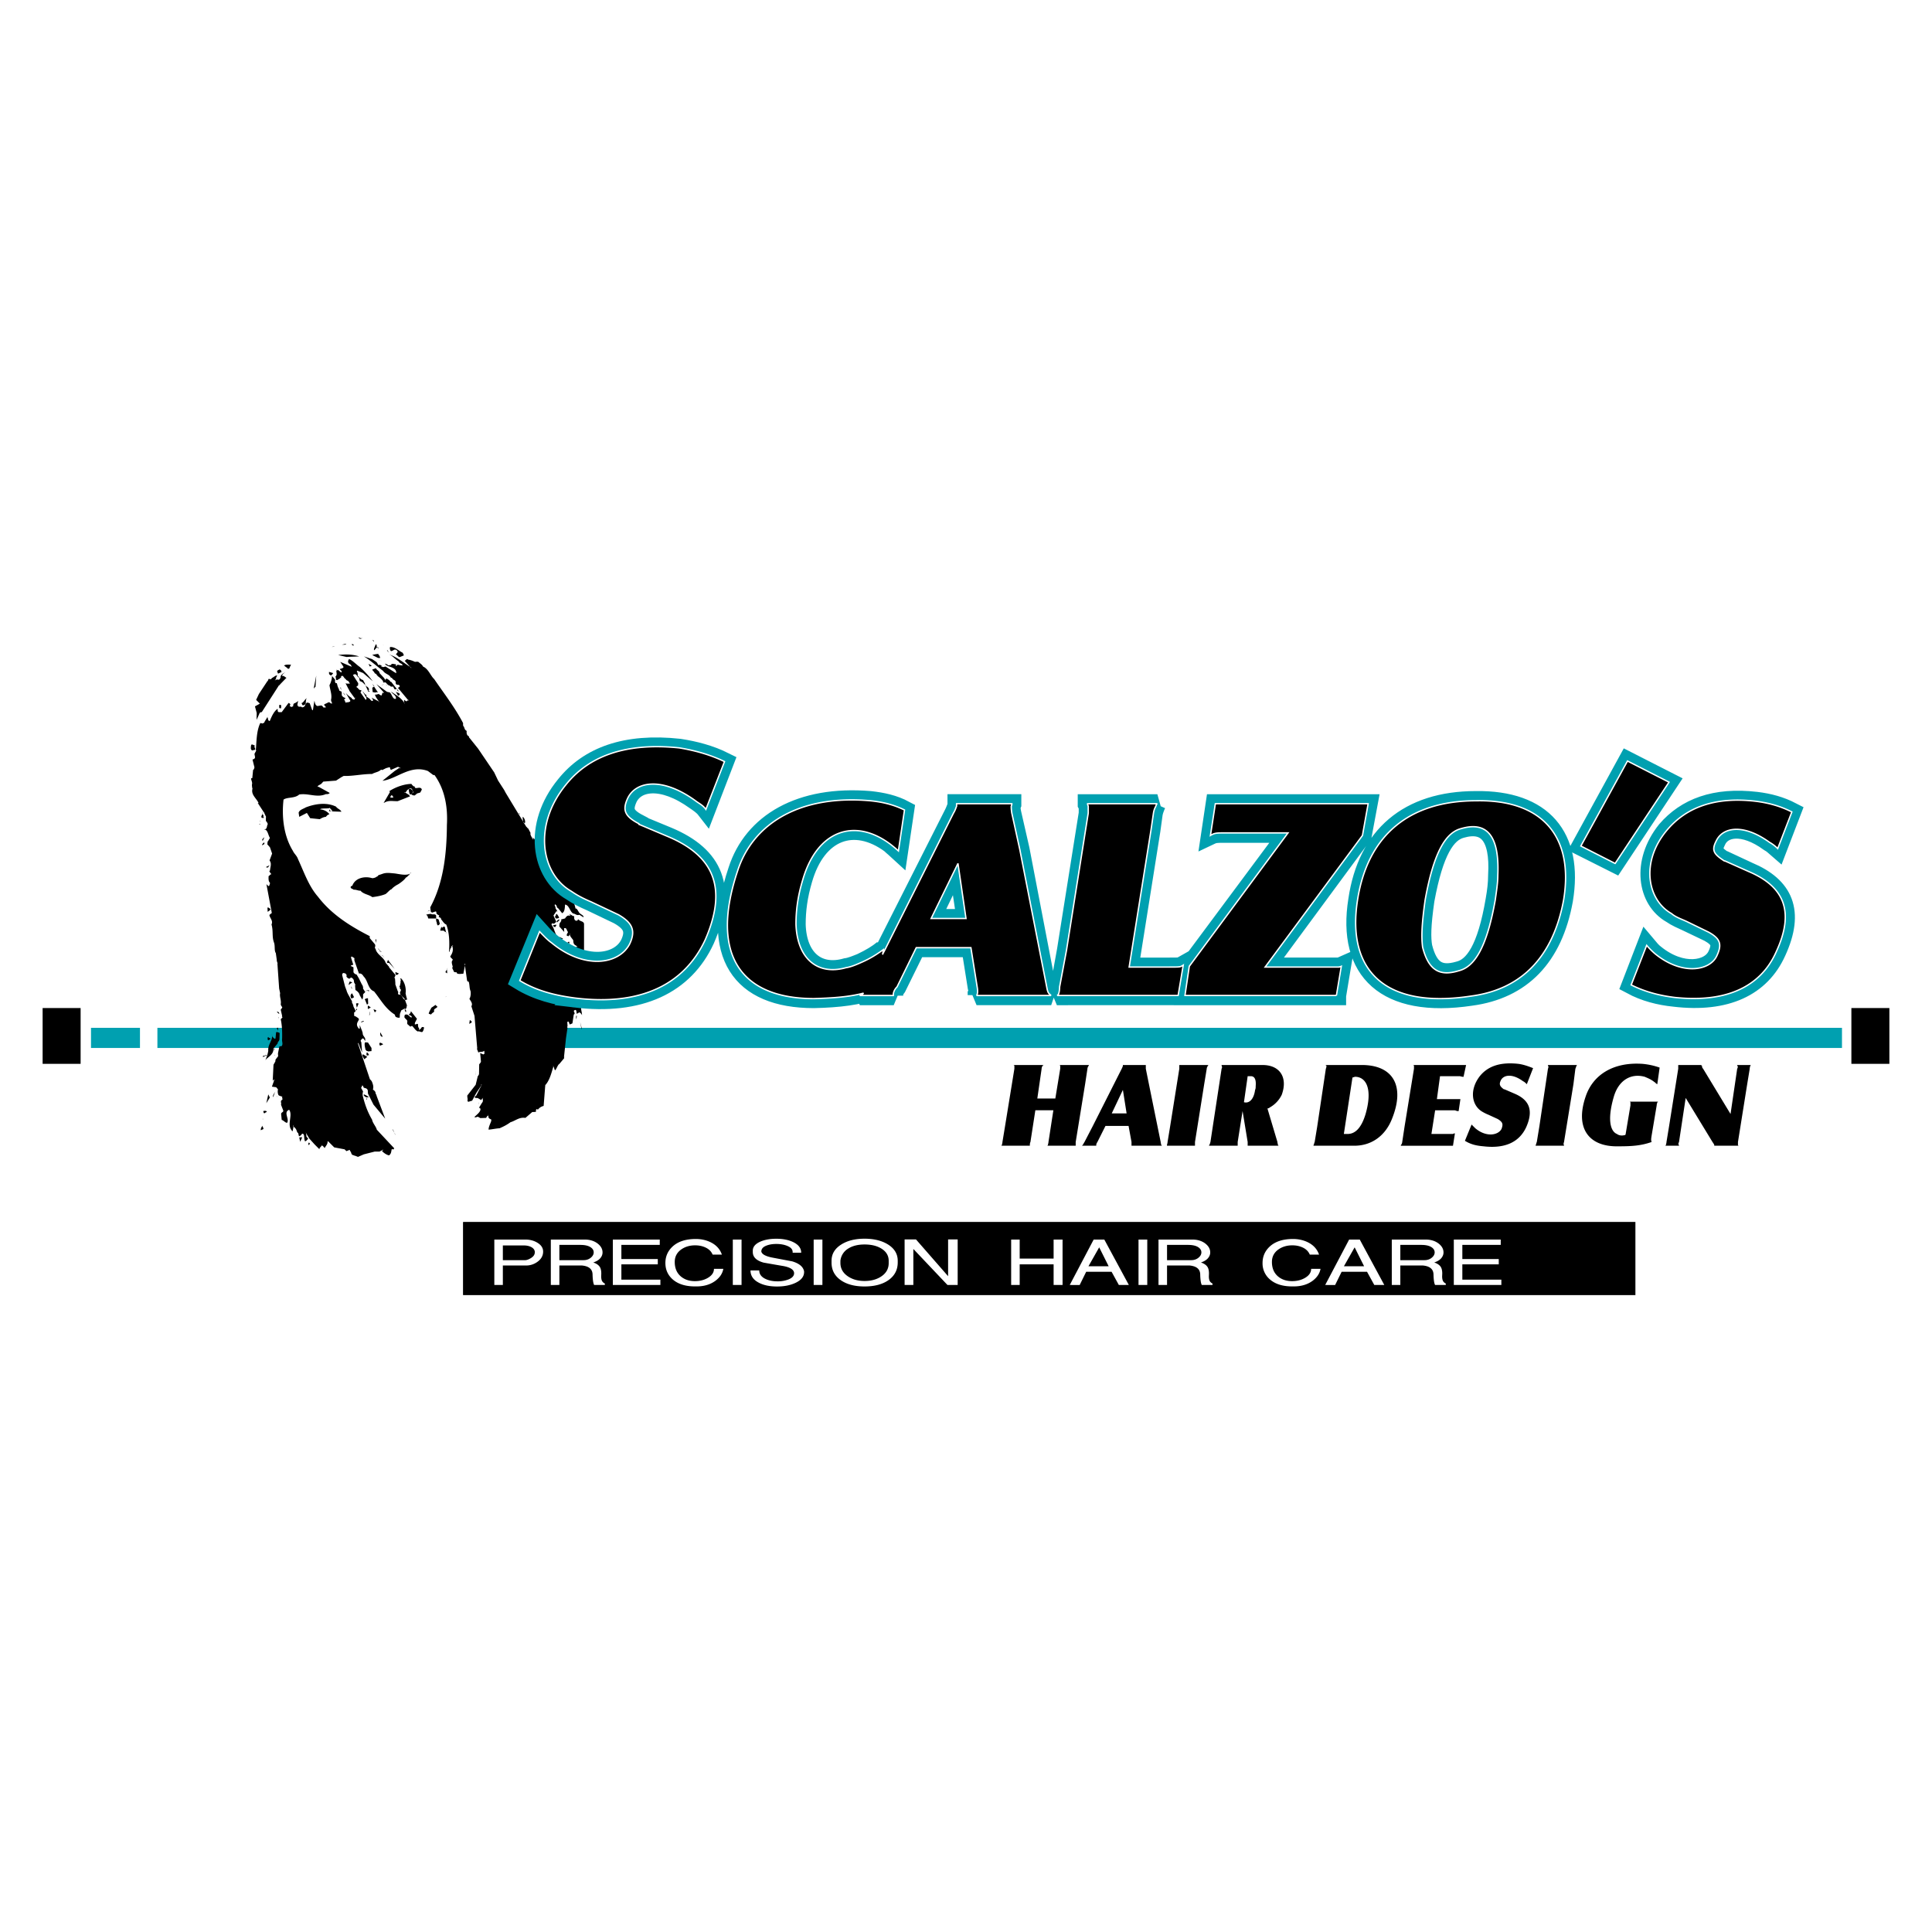
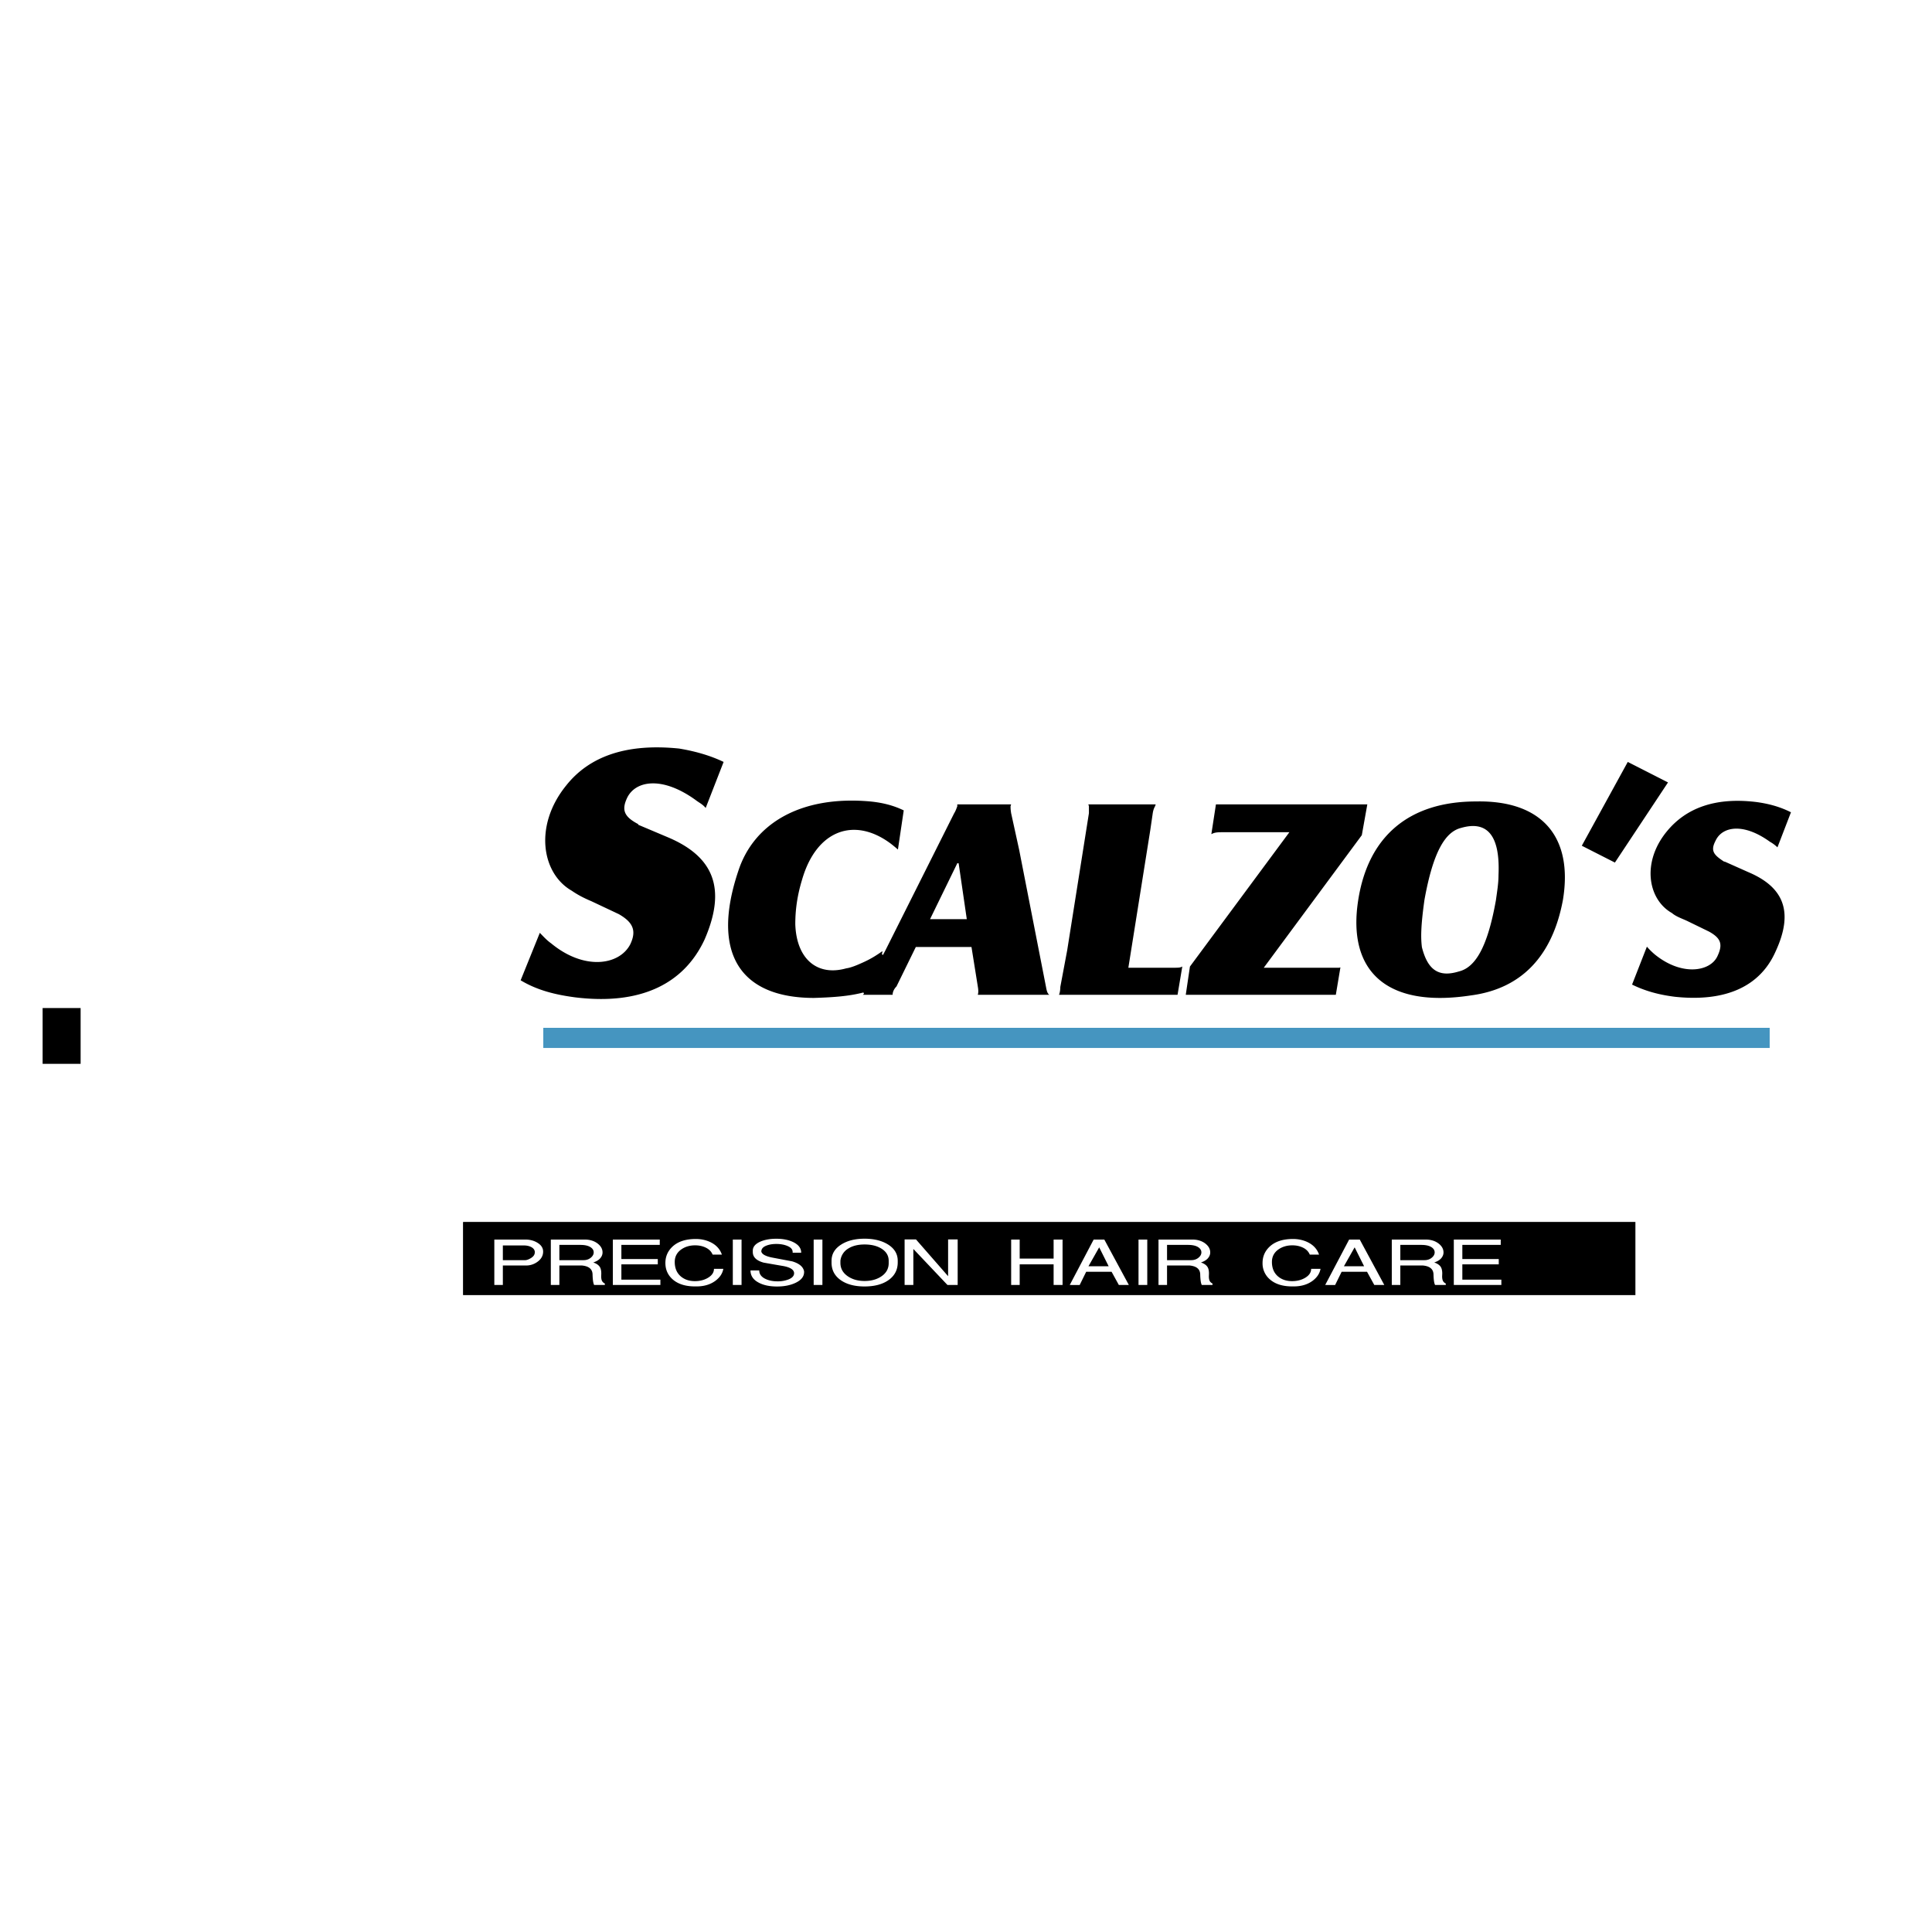
<svg xmlns="http://www.w3.org/2000/svg" width="2500" height="2500" viewBox="0 0 192.756 192.756">
  <g fill-rule="evenodd" clip-rule="evenodd">
-     <path fill="#fff" d="M0 0h192.756v192.756H0V0z" />
-     <path fill="#00a0b0" d="M15.704 102.544h16.494v2.013H15.704v-2.013zM9.079 102.544h4.886v2.013H9.079v-2.013z" />
+     <path fill="#fff" d="M0 0h192.756v192.756V0z" />
    <path d="M4.252 106.14h3.791v-5.57H4.252v5.57z" />
    <path fill="#4595c0" d="M54.204 102.544h122.358v2.013H54.204v-2.013z" />
-     <path fill="#00a0b0" d="M54.204 102.544h129.571v2.013H54.204v-2.013z" />
-     <path d="M35.013 88.434c.02 0 .078-.059.137-.059.293-.821 1.29-.977 1.974-.762.078.02.391-.059.43-.137a.268.268 0 0 0 .195-.156l.352-.117c.45-.176.782-.098 1.291-.059.43.059 1.036.215 1.446.059.078-.039.274-.196.117-.118l-.02.02.02.039s-.039.02-.117.02c.039.039 0 .097 0 .137-.098 0-.215.234-.352.254-.098.215-.586.566-.782.684-.137.058-.528.312-.625.469-.195.059-.41.352-.606.489-.411.176-.899.254-1.329.312-.313-.254-.899-.293-1.173-.645-.215.02-.43-.118-.684-.098-.098-.098-.391-.117-.274-.332zm.957-24.702l.254-.079a.496.496 0 0 1-.45-.078c.001.02.059.157.196.157zm1.349.274c-.02-.059-.059-.156-.137-.156 0 .039.078.156.137.156zm-2.893.312c.039-.02.078-.039.137-.098l-.449.098h.312zm.822.078h.078c-.059-.059-.136-.176-.234-.117-.001.02.077.137.156.117zm3.087 0c-.039 0-.078-.02-.117-.059 0 .02.058.059.117.059zm-5.218.157l.293-.059c-.078 0-.176 0-.293.059zm4.241.313l.234-.274.195.098c-.02-.098-.098-.098-.195-.137-.02-.059 0-.137-.02-.215 0-.02-.039-.039-.098-.039-.039.176-.195.391-.156.567h.04zm1.485.293l-.195-.293c-.118 0 .137.195.195.293zm1.055.391l.391-.157c0-.078-.118-.312-.195-.312-.372-.195-.685-.547-1.173-.528-.059.098 0 .372.098.411.098 0 .254-.117.352-.156.195 0 .235.059.333.273 0 .059.078-.02-.02-.02-.059.02-.098.176-.196.196l.313.293h.097zm-5.061-.02l.997-.039c-.665-.215-1.368-.234-2.091-.137l.84.196.254-.02zm2.892.117h.215c-.039-.059-.079-.293-.157-.293-.078-.02.039-.039-.059-.117-.156.02-.469.058-.586.117l.587.293zm.411.313a4.306 4.306 0 0 0-.411-.098l.411.098zm-1.056.489c0-.04-.254-.196-.313-.215l.118.254.195-.039zm-8.247.273c.059-.059.117-.313.215-.411-.176.02-.586-.059-.724.117.079-.02.157.118.254.157.039.039.117.039.079.117l.176.02zm4.827.098c.04 0-.117 0-.059.02 0-.176-.078.039.059-.02zm-5.921.391l.489-.235c-.079 0-.137.117-.157.02 0-.097-.039.02-.02-.097-.02-.02-.137-.098-.156-.118-.098.078-.176.059-.254.195l.098.235zm5.296.176c.04-.039.195-.176.195-.234l-.41-.118c0 .039 0 .176.02.235l.176.137.019-.02zm.958.781c0-.098.02-.196.02-.293l-.02.293zm4.143.196l.195-.156c-.02 0-.274.215-.313.195l.118-.039zm.547 0c-.039-.02-.098 0-.157-.04-.175-.097.333.118.157.04zm.684.41l.195-.02c0-.117-.059-.098-.117-.195l-.43-.547c-.078.02.02.02-.078 0-.02-.117-.254-.254-.411-.332 0 .059-.02.078-.059.137-.098.059 0 .118-.02 0 0-.02-.117-.078-.097-.137l-.489-.527c.02-.215-.332-.313-.352-.489l-.37.136c0 .098.195.215.234.352.059.098.176.02.195.195.059-.039.098.137.156.137.176.137.411.312.508.527-.078.157.176.039.234.078.137.118.254.313.469.333.039.176.254 0 .352.137.039.04 0-.078-.059-.02l.139.235zm-5.296.02c.02-.02-.098-.02-.059 0 0-.04.02-.156-.02-.215-.078 0 0 .176.039.235l.04-.02zm-2.776-.098l.195-.215c.039-.039-.058 0-.02.078l.078-1.153-.253 1.29zm8.482.313c-.117 0 .02-.156-.117-.195-.196-.001.234.234.117.195zm-2.872 0c-.02 0-.079-.078-.137-.098-.039-.059 0-.098.059-.098 0-.059-.098-.254-.195-.293-.039 0-.156-.137-.156-.098l.273.586h.156v.001zm.625.039l.176.039-.586-.879.195.215c.059.137-.117.098-.176.215l.039.41s.371.098.352 0zm2.345.273v-.078c-.039-.117-.273-.137-.391-.234l.235.41.156-.098zm-5.394.117c-.039-.059-.059-.059-.098-.195-.039 0-.098-.098-.176-.137l.274.332zm-4.241.938l.254-.117c.02-.157 0-.489.118-.625a1.849 1.849 0 0 0-.273.293c-.02.039-.176.234-.274.215.058.039.058.215.175.234zm-.45.118c0-.098.059-.195.078-.313-.039.059 0 .137-.078.195v.118zm-1.758.176c.02-.078 0-.176.02-.274a.116.116 0 0 0-.215 0c.039.059 0 .176.039.254l.156.02zm-2.443 1.153l.157-.332.156-.352c.059-.078.078-.059.215-.098l1.681-2.619c0-.059.117-.039.137-.137l.645-.665c-.059 0-.254-.176-.293-.176-.059-.02-.078.059-.137-.039 0-.117.254-.313.352-.372-.195.118-.567.313-.508.567-.078.137-.059.156-.176.215-.02 0-.098 0-.137-.02-.059 0-.156.02-.195.059-.117.02 0 .098-.039.02l.098-.195c.02-.039-.039-.098 0-.078 0-.02.137-.215.078-.215-.176.02-.333.195-.489.254-.02 0-.078.156-.137.117-.039.039-.137-.059-.215 0-.02.039-.039.176-.118.215l-.84 1.271-.274.586.352.352c.078.118 0-.02-.078.079l-.391.215.176.664-.02.684zm-.156 2.989c.059-.059 0-.234-.059-.273 0-.039 0-.059.059-.137-.02-.02-.293-.156-.332-.117-.079.039-.079.293-.079.411.02.039.04.117.118.176l.293-.06zm15.497 4.457c.059-.02.137-.02.196-.098.019-.02.039-.137.078-.195 0-.059-.195-.254-.273-.293-.098.078-.098 0-.156.098-.001.038.057.488.155.488zm-1.856.312h.156c0-.059-.039-.195-.156-.234-.078 0-.176.215-.098.234h.098zm-.743.508c.45-.274.86-.137 1.349-.156l1.25-.489c-.098 0-.059-.098-.137-.137l-.43-.273v.078l.195-.156c.02-.137.234-.234.371-.313.196.02.176.156.293.333.059.137-.195.176-.156.332.097 0 .215.098.332.039.078-.078.117-.078.195-.176l.333-.098.156-.293c-.059-.254-.352-.176-.489-.157-.098 0-.156.02-.215-.059.02-.195 0-.02-.137-.137a.732.732 0 0 1-.195-.215c-.684 0-1.603.313-2.208.724.02.039.039.039.059.098l-.625 1.075.059-.02zm-5.335.86c.079 0-.137-.059-.059-.156-.039-.098-.078.059-.117.137l.176.019zm18.859.332c0-.098-.02-.117-.117-.195l.117.195zm-25.484.293l-.098-.039c-.02-.058.02-.097 0-.195-.02-.059-.117-.078-.078-.176-.02-.078.02-.039 0-.137.098.137-.156.312-.117.527.078.079.214.06.293.02zm4.573.059l.958.098c.157-.098.372-.215.606-.234.117-.137.176-.215.352-.254-.039-.078-.352-.449-.918-.488.039-.156.84-.039.977-.156.02 0-.098-.02-.059-.02l.293.312c0 .098-.039 0-.157.059l1.056.039c-.059-.215-.391-.293-.528-.508-.958-.469-2.13-.274-3.029.078-.254.157-.625.235-.704.528l.059.411.763-.391.331.526zm-4.964.332c0-.02-.078-.02-.078-.059 0 .001.078.001.078.059zm26.363.138l.039-.02c.039-.176-.078-.509-.234-.586-.02.137.039.469.078.606h.117zm-26.519.175c.02-.039.078.02.137-.039-.02-.097-.137.059-.137.039zm.39 1.602l.156-.332c-.098.039-.234.215-.215.293.02.001.04.02.059.039zm28.006.45l-.098-.527c-.079.078-.04.469.098.547v-.02zm-27.849-.117v-.156c-.078 0-.293.254-.215.273l.215-.117zm.41 2.306c.02 0-.098.039-.059.039.02-.02.195-.274.234-.313 0 .078-.313.196-.41.254-.019.059.177.078.235.02zm29.236.821c.137-.137.176-.43.41-.469l.215.234c-.039-.059 0-.157-.098-.215-.039 0-.118-.059-.176-.02-.078 0-.02-.157-.078-.196-.098-.137-.02-.234-.118-.333-.039.02-.215.039-.215.118-.02.02.117.02.059 0-.039-.02-.176-.118-.156-.196l-.313-.02c-.137-.176-.391-.059-.527-.234l.664.86c.02.02 0 .039 0 .136.02.098.117.254.215.333h.118v.002zm.743.371c.039-.039.059-.176.137-.234-.039.039-.078.195-.176.215 0 .097 0 .038.039.019zm.626.918l.117-.254-.097-.293c0-.02.156-.02.176-.059.117-.059-.039.059.02.137.078.02.137.039.195.039l-.234-.333c-.059.02-.156-.078-.234-.039l-.293-.117-.098.391c.215.079.312.118.45.391-.002.02-.002.099-.002.137zm.293.763c.059 0 .234-.137.254-.215-.02-.098-.234-.117-.352-.176-.02 0-.079 0-.137.02.098.039.117.332.235.371zm-.235.547c-.058-.039-.097-.078-.195-.157l.195.157zm-14.814.997c.039-.02.234-.039.254-.137l-.254.137zm-15.927.039c.04-.02.254-.176.293-.234.039 0-.313-.333-.313-.137l.02.371zm28.787.664s.215 0 .273-.059c.059-.02-.156-.333-.215-.391 0-.039-.156.117-.059.098-.039.039-.098.175-.137.117.04 0 .02.235.138.235zm.117.371c.04-.058.195-.176.215-.254-.118-.059-.333.156-.274.254h.059zm-11.472.157c-.039-.059-.195-.118-.254-.157l.254.157zm-.43.156c.039 0 .137-.078.176-.156l-.117-.411c-.02-.059-.196-.079-.254-.117v-.293c-.098-.195-.293-.078-.469-.137-.02-.059-.391 0-.528.059.02.02.059.059.117.078l.098.293h.782c0 .137-.02.234.058.391 0 .078.059.332.137.293zm11.726.117c0-.078.117-.098.059-.176-.078 0-.293.02-.332.098 0 0 .214.235.273.078zm-10.983.645l.059-.02-.137-.605c-.078 0-.136-.02-.176.039-.137.098-.078.098-.137-.039-.059.059-.117.254-.137.391h.332c.039 0 .02.02.059.059.059.039.274.117.215.176h-.078v-.001zm11.726.567l-.372-.176.137.312.235-.136zm-18.644.489v-.43c-.176-.001.019.293 0 .43zm19.25 0c.02-.059.039-.117 0-.176-.039-.02-.156.039-.156.098l.156.078zm-.372.332c0-.039-.02-.078-.058-.117l.058.117zm-18.527.43l-.117-.274c-.098.117.254.274.312.372l-.195-.098zm19.153.312l.195-.117-.273-.508-.039.606.117.019zm.293.215c0-.039-.118-.078-.079-.136-.02.039-.059-.098-.137-.079-.019.02.197.333.216.215zm-19.094 0c0-.136-.273-.097-.332-.254.117.157.371.195.43.372l-.098-.118zm19.269.137c-.02-.039.176-.079.098-.137l-.098.137zm.451.957l.137-.137.176-.215v-4.006c-.059-.293-.45-.215-.567-.469.04.059-.156.098-.098.195 0 .02 0-.117-.02-.059-.02.02 0 .039-.059.039-.117-.039-.176-.02-.215-.176-.059-.059.02-.215-.059-.293-.02-.059-.137.039-.156-.059l-.293-.156c.02.098.098.059.117.156 0 .039-.02-.039-.078 0-.059.02-.039.02-.117 0-.176.02-.274.176-.352.293l-.391.098c-.02.059.039 0 .02.098 0 .059-.098.195-.156.273-.04.098-.04.235-.04.333l.489.547-.02-.333c0-.059.02-.039.098-.059.176.02.156.215.293.391 0 .078-.137.195-.117.332 0 .098.098.039.176.098.039-.059.117-.176.195-.234h-.078c.02.254.176.371.352.625 0 .137.02.352.137.449l.234.156c.02.117.137-.02.02.039-.059.02-.273.176-.372.137 0 .079.02.156.079.234.254.176.41.352.45.743l-.176.312.234.371c0 .039-.02-.059-.058 0 .058-.035.254.357.215.277zm-18.586.138l-.547-.587c-.078 0-.117 0-.215-.02-.02-.039.098-.215.098-.293l.664.9zm5.062.332l.234-.41c-.137.098-.02.371-.059.527l-.175-.117zm13.132 0l.234-.059c-.02-.059-.215-.098-.273-.157l.078-.254a.708.708 0 0 0 .078-.352 1.353 1.353 0 0 1-.235-.117c-.039-.098-.039-.078-.039-.176-.157-.078-.43-.117-.508-.234l.352.684c-.039.235.176.372.274.606-.02.001.02.196.039.059zm-17.94.274l.176-.137c-.078-.039-.235-.098-.352-.156 0 .059 0 .176.039.273l.137.02zm18.371.136c.02 0-.098-.059-.059-.059 0-.117-.156 0-.234-.059-.02.06.234.177.293.118zm-23.179.86c.059-.059.176-.176.332-.215a.394.394 0 0 0-.273-.117c0 .058-.137.332-.059.332zm1.798.352l-.45-1.056.45 1.056zm-1.485 0l-.117-.235.059.235c.077.039.019.02.058 0zm1.7.215l-.059-.039-.293.059c.039.039.098-.02.156 0 .04-.039.196.117.196-.02zm20.97.195a1.075 1.075 0 0 0-.215-.215c-.137 0-.059.332-.02.352l.235-.137zm-13.348.45c.02-.039.078-.039.156-.078l-.156.078zm-9.127.019l-.195-.391a.31.31 0 0 0-.156.273c0 .059.039.176.098.254l.253-.136zm5.297.234l-.098-.352-.059-.273c.078-.508-.098-1.173-.469-1.505-.117.098 0 .078 0 .215-.059.039-.02.176-.039.273-.059.176-.02.293-.156.352.176-.039.02.216.176.255.059.137-.02.176-.078.332 0 .039.039.176.059.215.039.039.079.098.137.137l.156.273c.039.02.098.078.176.117l.195-.039zm-3.89.411l-.02-.547s-.43.039-.273.195l.176.45.117-.098zm3.929.235l-.137-.431.137.45v-.019zm-5.042.137l.156-.372c-.02-.058-.215-.058-.254 0l.078.392.02-.02zm1.133.136l.234-.117c0-.039-.234-.195-.273-.195-.02.059-.039.293.02.352l.019-.04zm-1.133.098c0-.137 0-.02-.02-.137l-.117.234.137-.097zm1.856.215s.039-.078.059-.156c0-.039-.234-.078-.273-.117l.117.293.097-.02zm-9.596.176c.02 0-.039 0-.039-.098-.02-.039-.156-.137-.215-.098 0 0 .196.254.254.196zm14.951.019c.039 0 .097.078.195.039a.72.72 0 0 1 .215-.195c.059 0 .098-.156.059-.195 0-.117.118-.176.215-.234 0 0 .098-.078.137-.117-.02-.02-.176-.156-.195-.195-.157.098-.274.195-.411.273l-.215.41c.039-.001-.137.214 0 .214zm-5.941.117v-.332c-.059.039 0 .215-.059.332h.059zm20.598.45c0-.039.098-.332.04-.391-.079 0-.04.313-.04.391zm-29.666-.02c0-.059-.02-.137-.02-.215-.078.02.039.098.02.215zm8.208.294c.059 0 .215-.06.273-.099 0-.135-.41.138-.273.099zm11.003.039l.039-.079c0-.059-.156-.156-.195-.194l-.059.391.215-.118zm11.022.606l-.176-.685.137.704.039-.019zm-30.448-.079c.039-.02.098.02.137-.059v.332l-.137-.273zm14.54.391c.078-.078.156-.293.156-.449-.098-.059-.195-.039-.234 0-.098.156-.137.195-.273.254-.039 0 .078-.117 0-.195-.098-.078-.078-.234-.098-.391-.078-.078-.293.117-.312 0 0-.059.02-.176.059-.216l.156-.312-.606-.762c0 .078-.059.273-.195.312 0 .137.215.098.254.215.079.098.059.078-.059.098l-.254-.215c-.059-.059-.273-.137-.371 0 0 .059-.02.098-.02.195.02.078.176.215.234.274.059.077.02.02.059.136a.627.627 0 0 0 0 .274l.293.254c.059 0 .098-.078.196-.059.156.137.312.449.566.547.097-.077.312.099.449.04zm-3.967.45a3.387 3.387 0 0 1-.215-.392c-.059.039-.02.234 0 .312.058.06.058.079.156.118l.059-.038zM27 103.658c0-.059-.215-.118-.234-.195-.079.019-.098.254 0 .332l.234-.137zm10.964.645l.254-.098c-.039-.098-.196-.137-.273-.176-.157.02-.079.234-.039.273.038.079.038.059.058.001zm-10.592.488a.39.39 0 0 0 0-.215c-.04 0-.04.274 0 .215zm9.458.098l.235-.02v-.312l-.352-.547c-.02 0-.234-.02-.273-.02-.137.117 0 .605.039.762.039.02.059.039.098.098.038 0 .194.078.253.039zm0 .371l-.078-.097c0-.079-.059-.118-.156-.157-.039.059-.039.234 0 .313l.234-.059zm-10.553.216c0-.059.215-.137.254-.156.02 0 .117 0 .02-.079-.059.079-.215.099-.293.099-.059-.001.038.214.019.136zm1.173-.157c0-.06-.118.02-.118 0h.118zm9.029.254c0-.02.156-.098.156-.137l-.43-.255c-.117.157.079.353.156.509l.118-.117zm-10.007.196c.254-.312.86-.567.802-1.153l.41-.488.059-.195c.059-.02.098-.098.137-.215l.02-.665c-.039 0-.254-.137-.352-.059l-.059.606c-.039.02 0 .039-.098.039-.117-.118-.274-.176-.254-.45.098.646-.43.978-.371 1.642-.059.37-.176.683-.294.938zm21.009 1.485c-.078-.098-.02-.273-.059-.372l.039.372h.02zm-20.227 2.208l.234-.645c-.038.196-.332.469-.234.645zm9.322.019h.195c.02-.078-.215-.156-.254-.215-.078 0-.215-.137-.234-.02 0 .079.235.255.293.235zm-8.931-.097c0-.098-.039.137 0 .039-.098-.117-.02.058 0-.039zm8.99.176c.039 0-.098.195-.059.195-.019-.039-.058-.117.059-.195zm-10.065.507l.352-.566-.156-.312-.196.878zm21.165.196c.02-.038 0-.234.039-.273l-.039.273zm-21.36.801l.078-.02c0-.078.215-.059.137-.176-.079-.059-.215-.039-.313-.02-.02.021.039.256.098.216zm-.098.547c-.02-.078 0 .176-.059.02-.058 0 .039.098.059-.02zm0 1.036c.039-.117-.117-.234-.098-.352-.039.117-.195.293-.156.469l.254-.117zm13.191.586c-.137-.117-.156-.449-.332-.586l.332.586zm-9.517.685l.176-.391c0-.118-.117-.059-.117-.059a.213.213 0 0 1-.157 0l.098.45zm.958.215c0-.059 0-.098-.098-.137a.24.24 0 0 0-.02.254l.118-.117zm4.807 1.289l.586-.254 1.075-.273h.488l.352-.195c.078-.02-.078.059-.039.137.039.059-.039-.137-.059 0 .098.137.469.411.704.431a.553.553 0 0 0 .195-.294l.059-.293c.039-.078.039-.02.156 0 .039 0 .078-.078.098-.117l-1.739-1.856c-.059-.293-.41-.645-.469-.997-.489-.84-.724-1.562-.938-2.403a.934.934 0 0 1 .04-.411l-.196-.351c-.059-.02.059.077 0-.06 0-.02.02 0 .078-.059.059-.02-.078-.117.059-.117.079 0 .059.117.137.216.215.058.313.058.391.254 0 .059.02.332.02.332l.547 1.095 1.172 1.406-.84-2.228c-.02-.078-.059-.215-.117-.273 0-.216-.117-.293-.273-.41.078-.216.039-.431-.059-.685a.66.66 0 0 0-.234-.332l-1.192-3.557c0-.078.02-.059.098-.098.078 0-.098 0-.059.039l.371.957-.078-1.016c-.02-.098-.078-.098-.059-.195 0-.098.059-.039.117-.156.078-.078.078-.078.195 0 .02.059.098.137.137.215v-.215c-.04-.215-.274-.333-.254-.606.02-.039-.078-.098-.039-.137l-.254-.645v.293c0 .02 0 .078-.078.078-.176-.215-.293-.41-.098-.743.02-.02.059-.116.098-.195 0-.059-.098-.156-.176-.195-.059-.02-.098-.098-.215-.117-.157-.059-.059-.098-.098-.293 0-.117.02-.098.098-.137.137-.117-.157-.43-.176-.625 0-.078-.059-.157-.098-.254-.059-.02 0-.157-.059-.235l-.411-.742c0-.078-.078-.098-.078-.215l-.176-.47-.293-1.152c.039-.117 0-.156.156-.195l.195.059c.02.039.059.098.098.137 0 .078 0 .039-.02.156a.455.455 0 0 0 .274.215c.098 0 .098-.078.195-.117.215.098.293.234.293.488l.157.273c.039.098-.059-.098-.059 0l.039.488c.176.118.371.255.43.528l.254.43a.775.775 0 0 0 .079-.43c-.02-.156.136-.195.215-.332l-.215-.332v-.157c-.02-.059-.059-.215-.118-.254l-.293-.605-.234-.391a.433.433 0 0 1-.313-.234v-.489l-.234-.117c-.02-.038-.039.078-.039 0 .02-.098.137-.098.254-.137l-.215-.684c.02-.137-.059-.079.059-.137l.234.137c.079.039 0 .156.039.273l.45 1.29c.215-.039.352.098.469.293.449.43.41 1.251 1.036 1.485.703.879 1.114 1.7 2.052 2.306.039.02.039.117.078.195.059.078.274.156.43.117l.02-.371.137-.352.332-.176c.117 0 .039 0 .078.117 0 .02-.078-.059-.098 0 .078 0 .059.293.176.195 0-.039 0-.156-.059-.195-.02-.098.059-.117.098-.215-.02-.039.059-.215.02-.273l-.215-.606-.391-.41c-.039-.02-.176.02-.254-.059-.039-.039.059-.215-.039-.293l-.235-.665c0-.098-.039.02 0-.098l-.039-.508c-.137-.098.059-.195.039-.352l-.566-.684c-.059-.04-.059-.02-.059-.118l-.352-.41c-.137-.527-.899-.821-.997-1.387-.176-.118.059-.254-.078-.469l-.508-.606v-.195c-1.837-.938-3.772-2.11-5.16-3.928-.938-1.075-1.387-2.443-1.994-3.752-.117-.352-.391-.547-.508-.821-.918-1.485-1.134-3.4-.938-5.12.391-.274 1.114-.098 1.563-.508.919-.156 1.759.352 2.658-.039.215 0 .273 0 .391-.117l-1.133-.625c-.039-.02-.039.078-.078 0 0-.059.039-.078.078-.117l.274-.157.215-.234 1.27-.098.547-.352.215-.117c.86.039 1.856-.195 2.834-.195.312-.176.625-.176.898-.43l.118.039.391-.195.293-.079c.156-.039.039.176.195.254l.665-.293c.137 0 .137.039.215.157.039 0 .039-.118 0-.098l-.528.352-1.211.975c1.427-.176 2.775-1.642 4.534-.977l.547.411c.059-.02.039-.02.117 0 1.036 1.446 1.329 3.205 1.231 4.983-.02 2.853-.333 5.765-1.662 8.208l.059.449c.098.02 0 0 .117.078l.352-.117c.117 0 .059.137.117.254l.254.156c0 .059-.02.039-.059.137.078.039.176.059.234.156 0 .039 0 .078.059.137.137.156.234.372.469.469.312.82.332 1.778.273 2.697h.079c-.04-.118.039-.196.078-.333 0-.039.118-.078.078-.137-.02-.098.079-.078.176-.176.02 0-.117 0-.098.059.137.41.059.703-.195 1.075a.522.522 0 0 0 .156.196l.117.137c-.215.156-.078.449-.02.703-.137.118.078.293.098.47.02.02.156.098.215.059.059 0 .078.039.117.078.059.059 0-.039-.039 0 .098.156.449.078.665.078l.195-.978c.02-.02-.098-.02-.059 0l.235 1.642c0 .02.039.117.117.117.02.059.079-.078.04 0 .117.312.059.665.195.958.039.293 0 .586-.117.762.098.195.371.469.195.743l.312.957.274 3.264c0 .059-.02-.039-.04 0l.156.41c.079-.137.43-.02.548-.176.098 0 0 .039.059.176 0 .138-.02.118-.118.176l-.312-.137.078.86a.672.672 0 0 1-.176.254l-.02 1.017c-.059.039-.039.137-.117.156l-.215.879-.84 1.075c0 .078.02.254.039.352 0 .098-.059.176.058.273l.391-.117.41-.762.547-.821c.02-.02-.117-.02-.078 0 .078.059.078.02.02.117l-.489.958a.842.842 0 0 0-.156.137c.039.156.176.078.313.117l.332.195.215-.293c.059-.02-.098.039-.059.137 0 .195.079.254-.098.469l-.274.45c.079 0 .059.059.137.078.078.312-.352.605-.586.84.039.098.234 0 .333-.02l.254.137.586-.02c0-.059.098-.176.176-.234.02-.02-.039-.098 0-.078.02.059.02.156.059.195l-.039.078c.039-.02.117.137.176.137.117.078.156 0 .117.234-.098.294-.254.548-.254.841.293-.02.743-.117 1.094-.137.45-.195.743-.352 1.094-.606.489-.137.86-.527 1.485-.43l.685-.586c.059 0 .234 0 .352-.02.059-.078-.059-.215.117-.273.059 0 .039.02.078.078a.952.952 0 0 1 .586-.391l.156-1.994c.039-.02-.039-.078.039-.117.411-.469.586-1.191.782-1.837.02-.02-.156-.059-.059-.059.117.059.117.293.215.45.117-.039.234-.45.391-.606.039 0 .079-.078.137-.137l.391-.469c-.02-.06-.02-.039 0-.137.059-.059-.098 0-.02.02l.195-1.856.137-.938c.039-.137-.039-.156.02-.293l-.02-.332c-.039-.099.039-.079.117-.118l.059.118.059.195c.02-.059.176-.059.273-.137l.137-.88c.157-.059.04-.234 0-.332.04-.098.059-.078.137-.117.156 0 .117.195.156.391 0-.02.234-.117.254-.156.02-.02-.117-.039-.058-.039.136.078.254.137.332.332 0-.41-.254-.801.078-1.23.293-.255.02-.841.117-1.231-.059-.06-.352-.02-.45 0l.117 1.016c0 .078-.02-.039-.059 0l-.293.157c-.039-.039-.059-.079-.079-.216l.176-.195-.228-.293c0 .059-.078-.039-.117 0-.02.039.097.039.059 0-.137-.137-.254-.273-.254-.528 0-.293-.273-.293-.371-.547 0-.176.195.039.215-.137.137-.078-.059.059 0 .176.059.02.234.02.273.078l.04-.41c.02 0 .059 0 .098-.039h.195l.293.117c.02.078-.078.195-.059.273.117-.273-.234-.449-.313-.664l-.312-.352-.195-.391c-.02-.118-.078-.273-.039-.353 0-.02.078-.039.02-.059l-.352-.352c0-.02.137-.02.156-.059s-.137-.059-.059-.059v-.84c-.059 0-.215-.039-.293-.039-.058-.059-.039-.098-.058-.215.019-.079 0-.137.019-.234l-.391-.704c-.117-.078-.176 0-.313-.098-.098-.059.137-.234.078-.352-.059-.059-.156.039-.176-.059l-.195-.391-.176-.469-.195-.352c0-.098.039-.078.137-.137.059 0-.039.04.059.059.059 0 .234-.118.273-.215l-.273-.606.273-.41c.117-.059.157.059.215.156l-.293-.488c.039-.176-.117-.196-.059-.352.078-.04.039 0 .137.078.059.039.059.078.059.196.039 0 .098.098.137.098l.391.488c.274-.117.274-.586.293-.859.43.058.469.703.82.898.196 0 .352.234.606.117l.411.254c.078-.176-.333-.313-.43-.469-.098-.137-.156-.293-.254-.371-.04-.078-.137.02-.117-.078l-.157-.606c-.352-.175-.527-.586-.781-.957.098-.176-.059.02-.098-.059l-.176-.489-.508.547c-.019.02.117.02.078 0-.02-.02-.059.059-.078 0l.489-1.017c.02 0 .02.02.059.059l.86 1.017-.312-.723-.215-.489-.743-.684-.176-.196-.938-.899c0-.02 0-.098-.02-.137-.039-.02-.078-.156-.156-.117-.078 0-.02-.039-.078-.078-.039-.117.078-.02.157-.117.02 0-.079-.059 0-.059-.137-.058-.196-.175-.294-.117-.078 0-.039.059-.078-.059 0-.079-.039 0 0-.079l-.098-.45c-.02-.078-.176-.117-.195-.195l-.254-.391c-.195.039-.195-.195-.293-.312v-.156c-.059-.098-.137-.215-.273-.254l.078.157c.039.078.039-.079-.039-.02-.118.02-.02-.098-.118-.176-.078-.156-.176-.313-.117-.43l-.234-.45c-.079-.02-.118-.137-.195-.176l-1.036-1.7-1.017-1.681-.156-.293-.606-.938-.391-.82-1.603-2.365-.86-1.075c-.059-.02-.039-.176-.118-.195-.156-.059-.195-.333-.156-.489-.196-.137-.176-.156-.254-.352 0-.078-.098-.117-.098-.195-.039-.078.02-.215-.039-.293-.84-1.583-1.896-2.931-2.854-4.338-.352-.312-.586-1.036-1.114-1.25-.078-.196-.273-.293-.469-.469-.04-.02-.235-.02-.333 0a2.794 2.794 0 0 0-.606-.215c-.117 0-.117-.078-.215-.059-.02 0-.156.176-.215.156l.664.743c0 .039 0-.117-.039-.078-.742-.45-1.309-.997-2.169-1.29.371.157.567.45.958.704.098.234.274.137.41.391 0 .079 0-.059-.097 0l-.293-.039c0-.02-.176-.02-.117-.039-.059.02-.059.117-.196.117-.078 0 .098-.137 0-.156-.078.019-.293-.079-.43-.02-.02.02 0 .059-.039.098l-.273.039c-.039-.059-.235-.156-.333-.176.137.372 1.036.254 1.114.84 0 .039.039.098-.039.098l-1.016-.645c0-.02-.234.078-.293.039-.02.039-.059-.078-.098-.039-.117.078 0-.02-.02-.118-.097 0-.156-.098-.273-.039-.117-.02-.059-.02-.117-.137-.02 0-.098-.176-.137-.176l-.41-.273-.821-.273c.646.391 1.251.958 1.916 1.446.215.332.625.332.762.664.039.02.098.02.156.078.059.176.293.156.332.332 0 .059 0 .117.02.196.039.117.157.117.293.117l.098.098c.02.117-.078.137-.176.215l1.075 1.29c0 .039 0-.118-.039-.098-.098.059-.098.137-.215.137-.078-.02-.098-.078-.195-.137-.059.117.039.332.039.43 0 .039 0-.118-.039-.079-.039.02.098.02.039 0-.332-.547-.802-.801-1.349-1.172.117.234.567.391.469.723h-.117c-.234-.097-.293-.488-.488-.645l-.273-.059-1.056-.762.743.84c0 .117-.156-.078-.156.059-.02.078-.059.234-.118.234-.078-.059-.137-.059-.234-.156-.078 0-.273.098-.41.059.02.039.098.117.098.215l.371.547c0 .039 0-.117-.059-.078l-.703-.372c.02.117.078.059.098.156 0 .039.059.118 0 .157-.117.059-.234-.118-.293-.196l-.313-.215c-.039-.02-.039-.176 0-.195-.137.059-.293-.273-.411-.352l.391.665v.097c-.02.039-.02.078-.117.098-.04 0 .039-.02 0-.059l-.469-.664c0-.098.02-.137.137-.176.078 0-.059 0-.137-.078-.156 0-.137-.078-.254-.157-.039-.117-.176-.058-.137-.215.039-.02.078-.039.137-.078 0 0-.059 0 0 .02 0-.059.02-.195.02-.254l-.527-.821c0-.039.136-.039.156-.078.254-.02.254.293.45.332l.078.352c.195.058.312.136.469.332.039 0 .118.098.157.117-.098 0-.078-.079-.118-.195 0-.039-.156-.273-.175-.352-.254-.059-.391-.254-.547-.449a.567.567 0 0 0-.078-.411c0-.058 0-.02.039-.078l.586.234.958.82a9.448 9.448 0 0 0-1.29-1.426c-.352-.235-.684-.625-1.055-.782-.059 0-.157.254-.098.332.039.117.137.156.234.215l.117.196c0 .078-.02-.039-.059 0l-1.094-.469.312.469c.039.117-.02.117-.117.176-.039 0-.156.059-.234.059.039.176.195.117.176.312-.02.02 0 .039-.059.039l-.273-.234c-.039 0-.157.02-.196.059l.039.352c0 .039-.059.234-.117.195l.059.352c.098.137.215-.078.352-.078 0-.117.215-.098.137-.195.02-.098.039-.078.117-.117.156.039.156.215.352.332.117.215.254.098.333.312-.039.02.137.098.059.137-.098 0-.332.02-.411-.039l.313.606c0 .02.059.039.059.137l.527.723c.059 0 .098-.04.157 0 .02.039-.059-.04-.098 0-.059.078 0 .136-.098.175-.156-.039-.195-.039-.254-.175a2.332 2.332 0 0 1-.586-.508l.469.801c-.078.176-.293.117-.469.176-.078-.059-.02-.039-.078-.176 0-.039-.117-.118-.059-.157 0 0 .117-.059.098-.136a.534.534 0 0 1-.352-.254c0-.059 0-.254-.02-.352-.078-.098-.215-.039-.254-.195v-.059c-.117-.176-.176-.411-.215-.606-.137 0-.137 0-.195-.157.02-.058 0-.117.02-.195l-.312-.371c0 .234-.079.605-.254.918.078.547.274.977.156 1.466 0 .156.118.312.137.43 0 .039 0-.118-.039-.079-.157.059-.157-.098-.333-.117l-.273.137c-.078 0-.137.118-.215.098l.195.234c0 .039.078.117.02.059-.039-.039-.156.039-.254-.02-.098 0 .02-.059-.098-.098-.039-.176-.391 0-.547-.04-.195-.136-.176-.273-.254-.508l-.137.86c-.02.059 0 .078-.078.078l-.254-.704c-.098 0-.176-.098-.312-.039l-.234.391c-.098.02-.098.078-.215.059-.039 0-.098-.098-.117-.059-.215 0-.274.039-.352-.195l.078-.391c-.098.117-.273.215-.43.273-.02.059-.078.118-.059.195 0 .118-.039.059-.137.137-.098.039-.059 0-.117-.059-.039-.02-.039.059-.098 0l.059-.176c0-.059-.117-.157-.176-.157l-.684.918h-.273c-.176-.039-.098-.176-.137-.332-.352.234-.586.742-.762 1.172 0 0 0 .039-.059.039-.176-.078-.098-.215-.196-.391l.372-.606-.665 1.094c0 .098-.059.078-.195.157-.039 0-.176-.079-.234-.02-.372.801-.352 1.778-.43 2.638.02.098.039.02.039.079l-.176.332.059.333c-.02.156-.098.176-.254.234l.195.782c-.02.059-.039.215-.137.254l-.078.801c0 .059-.059-.039-.117.059 0 .176.156.391.078.606 0 .078.02.352.059.391-.176.625.391.957.606 1.446 0 .039-.039-.039-.078 0l.664 1.016c0 .02 0-.098-.039-.059l.196.411c-.02.137-.02.312 0 .469.117 0 .078.118.156.196l.02.078c-.098.098-.059.43-.234.488 0 .059-.156-.039-.098.039.332.02.372.606.547.84l-.195.333c-.079 0-.02.234-.079.293l.274.312.215.625-.254.684c.234.332.078.606.039 1.017-.176.058.137.273.137.39.02.098.02-.058-.059-.019-.039 0-.137.156-.215.176 0 .215-.039.508.137.664v.079c-.039.059-.039.254-.137.254-.059-.02-.137-.118-.215-.195l.547 2.931c.02.098.02-.059-.039-.039-.02 0-.156.156-.215.176.059.352.391.566.215.958.196.684.02 1.211.254 1.817.118.352 0 .781.176 1.036l.098.704c-.039 0 .098.371.078.312.039.059 0-.098-.02 0l.176 2.521.098.469c-.078.332.137.723.059 1.095.039.195.098.176.156.332l-.156.215.137.605c-.059.156.059.039.02.195-.059.039-.098.098-.156.156.137.606.156 1.31.137 1.955-.039.273.118.508-.039.703-.02.059-.156 0-.234.059l-.137.664c0 .04 0 .255.02.294l-.254.332c-.039.059 0 .098-.039.215l-.176.312-.078 1.603a.456.456 0 0 1 .136-.137c.118 0-.039 0 0 .117l-.215.605.43.059.176.216a.89.89 0 0 0 .039.547c.078.117.293.117.391.195.098.059 0-.039-.02.059 0 .098.079.137.02.215-.059.039-.078.078-.137.137 0 .078.02.274.039.353 0 .02-.02-.059-.039 0l.235.605c.02.176-.196.156-.215.332l.059.605c.137 0 .411.333.547.273.235-.391-.41-1.055.196-1.289.391.547-.254 1.466.254 2.052 0 .078.098.078.098.078l.117-.645c.039-.02-.117.176-.059.176.156.117.293.234.352.469.02.059.059.156.137.195l.078.312c.118 0 .254-.137.313-.254.312 0 .137.45.293.763.137-.02.235-.176.313-.273l-.176-.196c.02-.155-.059-.176 0-.352 0-.02-.156-.039-.059-.039l.352.587.528.586.508.508c-.117-.117.157-.293.215-.41.02-.039-.137-.059-.059-.059.097.078.254.176.332.332.078-.176.312-.391.293-.625.02-.039-.039-.039.059-.059l.606.605 1.036.195.176.176c0 .02.332-.137.293-.098.137-.059 0 .098.137.137l.098.273c.02.02.059.04.098.079.079 0 .176.077.254.077l.279.109z" />
-     <path d="M57.37 99.573c6.488.782 10.905-1.329 12.976-5.824 2.248-5.14.899-8.345-3.693-10.279l-2.932-1.211v-.079c-1.388-.723-1.622-1.348-1.075-2.56.801-1.681 3.381-2.169 6.743.254.332.235.723.47 1.055.899l1.837-4.769c-1.446-.723-2.971-1.114-4.495-1.349-5.375-.586-9.068.801-11.375 3.694-3.283 4.006-2.482 8.814.586 10.573.606.41 1.231.723 1.954 1.035l2.736 1.31c1.446.801 1.759 1.622 1.134 2.932-1.036 2.032-4.495 2.579-7.817-.137-.43-.313-.801-.724-1.153-1.114l-1.993 4.866c1.76 1.076 3.616 1.525 5.512 1.759zm109.694-.078c5.141.605 8.6-1.017 10.184-4.534 1.855-4.045.723-6.527-2.814-8.013l-2.307-1.075h-.098c-1.035-.645-1.271-1.036-.781-1.994.605-1.348 2.637-1.778 5.275.137.332.176.547.41.82.645l1.408-3.674c-1.094-.566-2.229-.879-3.518-1.036-4.162-.489-7.035.645-8.971 2.892-2.561 3.205-1.936 6.958.488 8.325.469.332 1.037.567 1.584.821l2.168 1.036c1.115.626 1.35 1.173.803 2.307-.725 1.524-3.518 2.013-6.176-.137-.312-.234-.566-.547-.861-.899l-1.523 3.947c1.349.725 2.796 1.096 4.319 1.252zm-5.941-13.367l5.375-8.11-4.104-2.091-4.652 8.501 3.381 1.7zm-19.172 8.345c-.154-.899-.154-2.091.217-4.67.898-4.886 2.109-6.723 3.615-7.133 2.5-.723 3.869.665 3.635 4.651 0 .801-.098 1.603-.254 2.482-.82 4.846-2.092 6.683-3.615 7.055-1.994.585-3.029-.138-3.598-2.385zm4.809 4.924c5.043-.684 8.189-3.889 9.225-9.595 1.055-6.332-2.072-10.025-8.736-9.928-6.742 0-10.846 3.518-11.783 9.928-1.136 7.055 2.792 10.866 11.294 9.595zm-13.406-.058l.488-2.932c-.176.078-.254.078-.312.078h-7.308l9.693-13.152.586-3.146h-15.263l-.469 3.146c.41-.195.645-.195 1.445-.195h6.312l-9.869 13.269-.449 2.932h15.146zm-27.752 0h11.961l.469-3.029c-.312.176-.234.176-1.348.176h-4.027l2.17-13.641.234-1.7c.078-.371.176-.547.234-.723l.078-.176.098-.059h-6.996v.059l.098.176v.723l-2.168 13.641-.666 3.693c0 .313-.059.567-.137.724l-.098.078-.059.059h.157v-.001zm-12.703-7.7l2.658-5.511.821 5.511h-3.479zm-3.732 7.7v-.137c0-.156.059-.41.312-.724l1.935-3.928h5.453l.625 3.928c.098.313.098.567 0 .724v.078l-.059.059h7.445l-.078-.059-.098-.078c-.137-.156-.234-.41-.293-.724L101.77 84.74l-.82-3.596c-.078-.371-.078-.547-.078-.723l.078-.176v-.059h-5.472v.235c-.098.176-.156.41-.313.723l-6.898 13.641-1.759 3.693c-.156.313-.312.567-.488.724l-.176.078-.059.059h3.382zm-2.345-19.465c-6.978-.586-11.707 2.229-13.231 6.977-2.814 8.403.312 12.781 7.602 12.781 2.599-.059 4.358-.293 6.254-.918l.665-3.987c-.567.469-1.212.86-2.189 1.329-.45.176-1.036.43-1.505.488-2.814.802-4.886-.859-4.983-4.318 0-1.388.176-2.814.665-4.476 1.407-4.905 5.14-6.195 8.736-3.557.234.234.547.469.82.723l.606-4.084c-1.095-.586-2.229-.821-3.44-.958z" stroke="#00a0b0" stroke-width="1.896" stroke-miterlimit="2.613" />
    <path d="M88.072 95.176l.059-.43c-.606.43-1.231.86-2.228 1.29-.43.195-1.036.449-1.485.508-2.833.802-4.886-.879-5.003-4.338 0-1.368.176-2.795.684-4.456 1.426-4.886 5.14-6.195 8.716-3.537.254.195.566.449.82.684l.606-4.084c-1.114-.547-2.229-.801-3.4-.919-6.997-.625-11.707 2.229-13.25 6.997-2.794 8.344.312 12.741 7.622 12.741 1.974-.059 3.518-.176 4.944-.547l-.117.117-.195.059-.059.059h3.342v-.118c0-.117.059-.431.371-.743l1.915-3.908h5.453l.625 3.908c.059.312.059.626 0 .743v.059l-.059.059h7.426l-.059-.059-.059-.059c-.195-.117-.254-.431-.312-.743l-2.678-13.679-.801-3.655c-.059-.371-.059-.567-.059-.684l.059-.176v-.078h-5.51v.255c-.059.117-.117.371-.312.684l-6.86 13.68-.196.37zM57.37 99.573c6.508.802 10.905-1.31 12.996-5.824 2.228-5.14.879-8.345-3.713-10.279l-2.912-1.231v-.059c-1.427-.742-1.661-1.368-1.114-2.541.801-1.681 3.42-2.169 6.762.254.293.235.742.43 1.036.86l1.857-4.769c-1.407-.684-2.971-1.114-4.515-1.368-5.316-.547-9.029.801-11.335 3.713-3.263 4.026-2.462 8.853.567 10.592.625.43 1.231.742 1.974 1.055l2.736 1.29c1.427.821 1.72 1.622 1.114 2.912-1.056 2.052-4.515 2.599-7.798-.117-.449-.313-.821-.743-1.192-1.114l-1.974 4.886c1.739 1.057 3.596 1.486 5.511 1.74zm109.714-.058c5.141.548 8.6-1.056 10.145-4.592 1.855-4.026.742-6.488-2.775-7.974l-2.365-1.055h-.059c-1.055-.684-1.291-1.055-.801-1.994.625-1.348 2.656-1.778 5.314.137.312.176.566.371.82.625l1.408-3.654c-1.113-.566-2.229-.879-3.518-1.055-4.143-.508-7.055.605-8.971 2.912-2.619 3.146-1.934 6.918.488 8.286.43.372 1.057.567 1.545.802l2.168 1.055c1.115.626 1.369 1.173.803 2.365-.686 1.486-3.459 1.974-6.137-.195a7.283 7.283 0 0 1-.861-.86l-1.543 3.947c1.368.683 2.776 1.054 4.339 1.25zm-5.941-13.368l5.375-8.11-4.143-2.11-4.652 8.481 3.42 1.739zm-19.211 8.345c-.115-.918-.115-2.091.256-4.71.879-4.886 2.109-6.742 3.596-7.113 2.541-.743 3.83.684 3.654 4.651 0 .801-.137 1.603-.254 2.462-.859 4.847-2.111 6.703-3.654 7.075-1.975.606-3.03-.137-3.598-2.365zm4.847 4.886c5.004-.664 8.17-3.889 9.225-9.596 1.035-6.312-2.111-10.025-8.736-9.889-6.742 0-10.826 3.518-11.824 9.889-1.114 7.075 2.775 10.906 11.335 9.596zm-13.445-.059l.488-2.912c-.176.078-.234.078-.293.078H126.22l9.713-13.132.566-3.166h-15.244l-.488 3.166c.43-.254.625-.254 1.426-.254h6.312l-9.85 13.308-.43 2.912h15.109zm-27.732 0h11.941l.508-3.029c-.312.195-.254.195-1.367.195h-4.027l2.17-13.621.254-1.739c.059-.371.176-.567.234-.684l.059-.176.078-.078h-6.937v.078l.059.176v.684l-2.168 13.68-.686 3.654c0 .312-.059.626-.117.743l-.059.059-.059.059h.117v-.001zm-12.703-7.68l2.678-5.492.801 5.492h-3.479z" stroke="#fff" stroke-width=".137" stroke-miterlimit="2.613" />
-     <path d="M102.807 114.309h-.059v-.059c0-.059 0-.195.059-.312l.49-3.166h1.797l-.488 3.166c0 .117-.059.254-.059.312l-.059.059h2.893-.059v-.059-.312l.938-5.766.234-1.544c0-.116.078-.254.137-.312v-.059h-2.912l.059.059v.312l-.488 2.971h-1.797l.43-2.971c0-.116.059-.254.117-.312l.078-.059h-2.99l.078.059v.312l-.938 5.766-.254 1.544c0 .117-.059.254-.059.312l-.059.059h2.911zm6.566 0v-.059c0-.059 0-.137.117-.312l.803-1.603h2.305l.293 1.603v.371h-.059 3.166-.057l-.078-.059c0-.059-.061-.195-.061-.312l-1.172-5.766-.312-1.544v-.371h-2.287v.059c0 .059-.059.196-.117.312l-2.912 5.766-.801 1.544c-.078.117-.137.254-.195.312l-.059.059h-.059 1.485zm1.545-3.225l1.113-2.345.371 2.345h-1.484zm8.365 3.225h-.059v-.059-.312l.918-5.766.254-1.544c0-.116.059-.176.117-.312l.059-.059h-2.912v.371l-.918 5.766-.254 1.544c0 .117-.059.254-.059.312v.059h-.059 2.913zm4.26 0h-.059v-.059-.312l.488-3.088.508 3.088v.371h3.146-.059l-.059-.059c0-.059-.059-.195-.059-.312l-.996-3.342a.503.503 0 0 0 .254-.117 2.88 2.88 0 0 0 1.172-1.251c.625-1.72-.176-2.971-1.914-2.971h-4.086v.059c.059.137.059.196 0 .312l-.879 5.766-.234 1.544c-.059.176-.059.254-.137.312v.059h2.914zm.566-4.339l.371-2.599h.312c.371 0 .547.312.488.996 0 .117 0 .254-.059.372-.135.996-.623 1.368-1.112 1.231zm11.022 4.339c1.662 0 3.029-.938 3.715-2.6 1.426-3.459.059-5.511-3.107-5.452h-3.459v.059h.059c0 .059 0 .196-.059.312l-.861 5.766-.254 1.544c-.059.117-.059.254-.117.312v.059h4.083zm-1.055-1.173l.859-5.628.254-.078c1.057 0 1.799 1.114 1.057 3.713-.43 1.427-1.057 1.993-1.799 1.993h-.371zm10.887 1.173l.195-1.231c-.061 0-.119 0-.195.059h-2.15l.371-2.364h1.914c.119 0 .236.078.314.078h.117l.176-1.192h-2.346l.312-2.286h1.975c.059 0 .195.059.312.059h.059l.254-1.173h-5.258l.059.059v.312l-.938 5.766-.234 1.544a.51.51 0 0 1-.137.312v.059h5.2v-.002zm3.047.058c2.17.254 3.578-.43 4.262-1.915.742-1.681.312-2.717-1.174-3.342l-.996-.43h-.059c-.43-.313-.488-.509-.312-.88.254-.547 1.113-.742 2.229.078.137.059.254.176.371.293l.625-1.603c-.488-.195-.996-.371-1.486-.43-1.797-.195-3.027.234-3.83 1.231-1.055 1.368-.82 2.912.234 3.537.195.117.432.234.627.312l.938.43c.488.312.547.489.371.978-.312.626-1.504.88-2.619-.059l-.371-.371-.664 1.622c.604.373 1.17.491 1.854.549zm8.033-.058v-.059c-.059-.059-.059-.137 0-.312l.938-5.766.195-1.544c.059-.116.059-.176.117-.312l.059-.059h-2.912v.059c.059.059.059.196 0 .312l-.859 5.766-.254 1.544c-.059.117-.059.254-.117.312v.059h-.059 2.892zm7.816-8.169c-2.854-.195-4.904 1.056-5.646 3.225-1.115 3.205.312 5.062 3.225 5.003 1.367 0 2.285-.059 3.342-.43-.059-.195-.059-.254 0-.626l.508-3.028c0-.117.059-.255.059-.313h.059v-.059h-2.795l.059.059v.313l-.488 2.911-.059.06h-.059c-.195.058-.508.058-.744-.118-.625-.254-.996-1.368-.312-3.713.49-1.681 1.74-2.364 3.088-1.993.314.137.627.254.939.508.117.059.176.176.312.234l.234-1.66a6.967 6.967 0 0 0-1.722-.373zm3.657 8.169v-.059c-.08-.059-.08-.137 0-.312l.664-4.397 2.676 4.397c.119.176.176.254.176.312v.059h2.424l-.059-.059v-.312l.92-5.766.254-1.544c0-.176.059-.254.059-.312l.059-.059h-1.369v.059c.078.059.078.196 0 .312l-.664 4.515-2.736-4.515c-.117-.116-.117-.254-.117-.312h-.059v-.059h-2.307v.371l-.918 5.766-.254 1.544c0 .117-.059.254-.059.312l-.059.059h1.369zM184.713 106.14h3.791v-5.57h-3.791v5.57z" />
    <path stroke="#000" stroke-width=".059" stroke-miterlimit="2.613" d="M46.23 129.181h116.907v-7.232H46.23v7.232z" />
    <path d="M49.319 128.203v-4.533h3.083c.478 0 .895.113 1.251.34s.535.514.535.859c0 .407-.187.747-.561 1.019-.339.247-.72.372-1.142.372H50.17v1.943h-.851zm2.938-3.944H50.17v1.467h2.232c.139 0 .315-.061.53-.183.284-.163.425-.362.425-.596v-.078c-.027-.187-.144-.335-.348-.445-.204-.11-.455-.165-.752-.165zM54.956 128.203v-4.533h3.364c.525 0 .962.133 1.308.399.325.253.488.548.488.885 0 .21-.076.404-.229.582s-.384.318-.696.421c.333.113.557.274.675.484.083.15.125.358.125.625l-.01.273c0 .178.024.324.073.439a.555.555 0 0 0 .291.276v.147h-1.069c-.09-.168-.142-.52-.156-1.053-.014-.533-.374-.83-1.08-.891h-2.232v1.943h-.852v.003zm.851-2.477h2.419c.277 0 .514-.079.711-.238s.296-.339.296-.54-.1-.37-.301-.506c-.235-.159-.582-.238-1.038-.238h-2.087v1.522zM61.143 128.203v-4.533h4.682v.533h-3.83v1.41h3.633v.533h-3.633v1.524h3.893v.533h-4.745zM66.386 126.007c0-.618.218-1.145.654-1.579.546-.543 1.342-.814 2.388-.814.512 0 .986.101 1.422.302.588.276.979.694 1.173 1.257h-.924c-.125-.3-.346-.529-.665-.688s-.678-.238-1.08-.238c-.533 0-.993.136-1.381.407-.436.309-.654.725-.654 1.249 0 .632.211 1.12.633 1.467.367.3.827.449 1.381.449.491 0 .924-.11 1.297-.33.402-.238.602-.538.602-.898h.935c-.083.464-.346.861-.789 1.193-.505.374-1.135.562-1.89.562h-.145c-.948 0-1.689-.231-2.222-.695-.49-.432-.735-.98-.735-1.644zM73.113 128.203v-4.533h.872v4.533h-.872zM74.878 126.751h.872c0 .351.19.624.571.821.346.178.765.267 1.256.267a2.92 2.92 0 0 0 1.09-.19c.318-.126.501-.297.55-.512l.011-.099c0-.346-.355-.587-1.066-.723a213.61 213.61 0 0 1-1.979-.344c-.718-.201-1.076-.552-1.076-1.053v-.141c0-.374.246-.671.737-.892.443-.196.976-.295 1.599-.295.672 0 1.239.113 1.703.337.526.258.789.608.789 1.054h-.852v-.07c0-.248-.163-.443-.488-.586-.326-.144-.706-.215-1.142-.215-.408 0-.76.064-1.054.193s-.441.316-.441.564c.062.276.443.48 1.142.611 1.28.243 1.924.365 1.931.365.713.21 1.11.545 1.194 1.003v.07c0 .44-.28.796-.841 1.067-.519.248-1.138.371-1.858.371-.734 0-1.339-.126-1.817-.379-.554-.287-.831-.696-.831-1.224zM81.18 128.203v-4.533h.872v4.533h-.872zM86.256 123.585c.934 0 1.709.189 2.325.568.657.407.986.952.986 1.636v.161c0 .749-.312 1.341-.935 1.776-.595.416-1.388.624-2.377.624-.976 0-1.762-.206-2.357-.617-.623-.431-.934-1.016-.934-1.755v-.189c0-.679.325-1.221.976-1.628.61-.384 1.382-.576 2.316-.576zm-2.408 2.204V126c0 .538.232.973.696 1.305.463.332 1.034.499 1.713.499.685 0 1.258-.163 1.718-.488.46-.325.69-.757.69-1.295v-.231c0-.506-.237-.908-.709-1.207-.445-.281-1.01-.421-1.699-.421-.668 0-1.218.14-1.652.421a1.615 1.615 0 0 0-.757 1.206zM91.125 128.203h-.872v-4.548h1.132l3.207 3.671v-3.671h.955v4.548H94.53l-3.405-3.594v3.594zM100.883 128.203v-4.533h.851v1.901h3.385v-1.901h.893v4.533h-.893v-2.057h-3.385v2.057h-.851zM106.729 128.203l2.387-4.533h1.061l2.449 4.533h-.998l-.725-1.319h-2.533l-.65 1.321-.991-.002zm1.867-1.866h2.016l-.945-1.89-1.071 1.89zM113.59 128.203v-4.533h.873v4.533h-.873zM115.584 128.203v-4.533h3.363c.525 0 .963.133 1.309.399.324.253.488.548.488.885 0 .21-.076.404-.229.582s-.385.318-.695.421c.332.113.557.274.674.484.084.15.125.358.125.625l-.01.273c0 .178.023.324.072.439a.555.555 0 0 0 .291.276v.147h-1.07c-.09-.168-.143-.52-.156-1.053s-.373-.83-1.078-.891h-2.232v1.943h-.852v.003zm.852-2.477h2.418c.277 0 .514-.079.711-.238s.297-.339.297-.54-.102-.37-.301-.506c-.236-.159-.582-.238-1.039-.238h-2.086v1.522zM125.965 126.007c0-.618.219-1.145.654-1.579.547-.543 1.344-.814 2.389-.814.512 0 .986.101 1.422.302.588.276.979.694 1.172 1.257h-.924c-.123-.3-.346-.529-.664-.688s-.678-.238-1.08-.238c-.531 0-.992.136-1.381.407-.436.309-.652.725-.652 1.249 0 .632.211 1.12.633 1.467.367.3.826.449 1.381.449.49 0 .924-.11 1.297-.33.402-.238.602-.538.602-.898h.936c-.084.464-.346.861-.789 1.193-.506.374-1.135.562-1.891.562h-.145c-.947 0-1.689-.231-2.221-.695a2.09 2.09 0 0 1-.739-1.644zM132.215 128.203l2.389-4.533h1.059l2.449 4.533h-.998l-.725-1.319h-2.533l-.65 1.321-.991-.002zm1.867-1.866h2.016l-.945-1.89-1.071 1.89zM138.859 128.203v-4.533h3.363c.525 0 .963.133 1.309.399.324.253.488.548.488.885 0 .21-.076.404-.229.582s-.385.318-.697.421c.334.113.559.274.676.484.082.15.125.358.125.625l-.012.273c0 .178.025.324.074.439a.55.55 0 0 0 .289.276v.147h-1.068c-.09-.168-.143-.52-.156-1.053s-.373-.83-1.08-.891h-2.23v1.943h-.852v.003zm.852-2.477h2.418c.277 0 .514-.079.711-.238s.297-.339.297-.54-.102-.37-.301-.506c-.236-.159-.582-.238-1.039-.238h-2.086v1.522zM145.047 128.203v-4.533h4.682v.533h-3.831v1.41h3.633v.533h-3.633v1.524h3.893v.533h-4.744z" fill="#fff" />
  </g>
</svg>